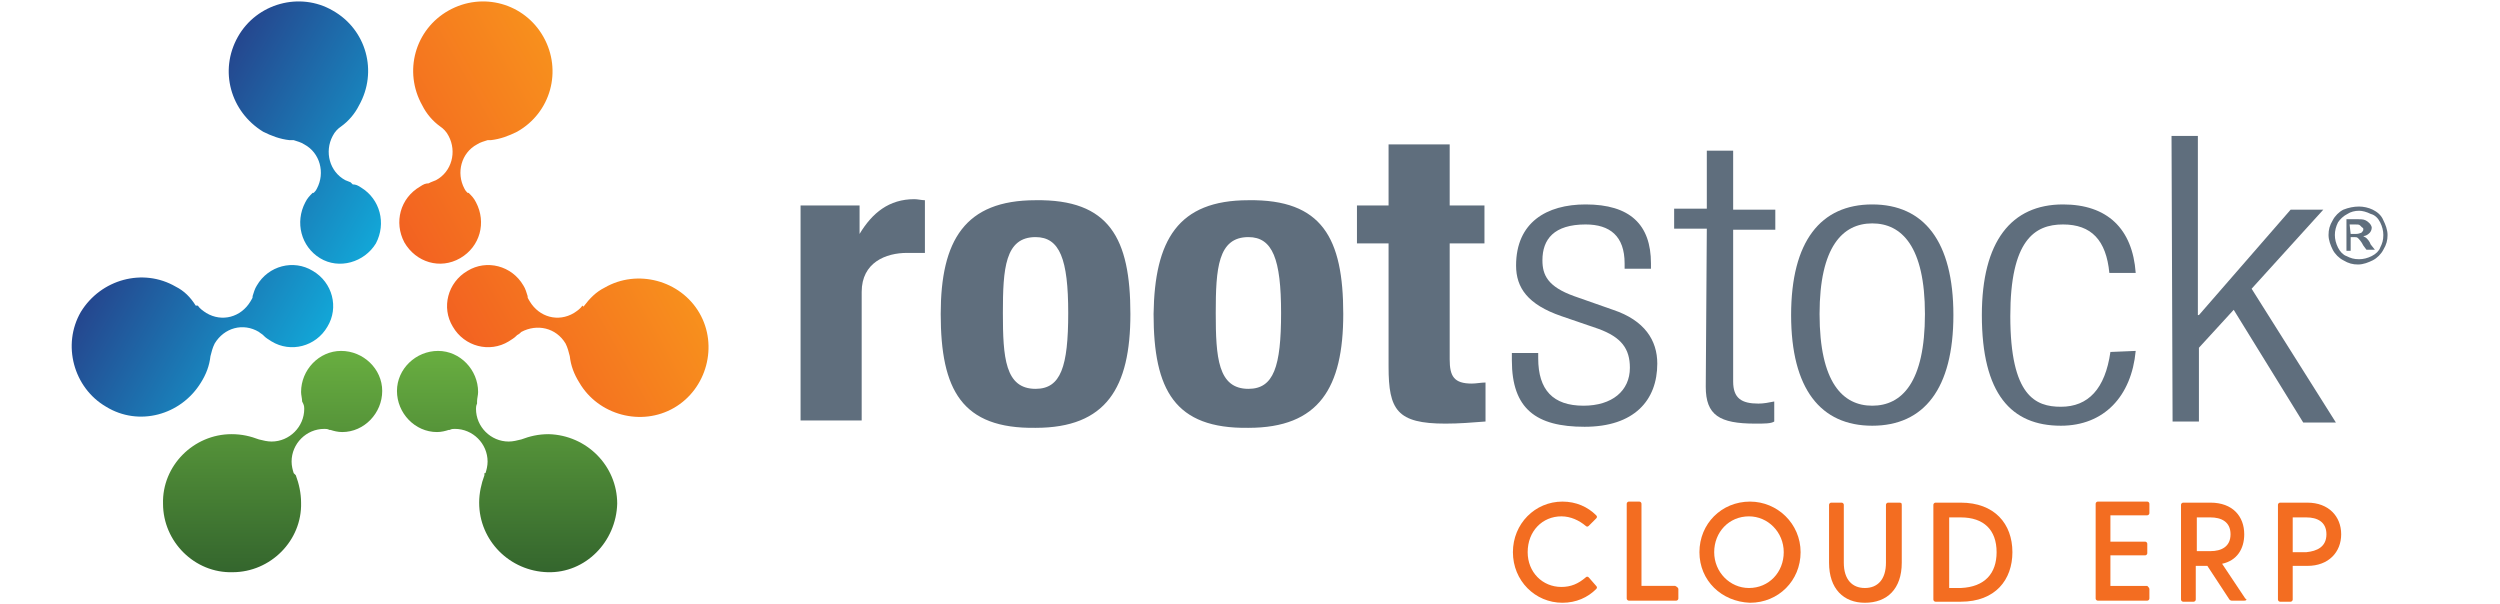
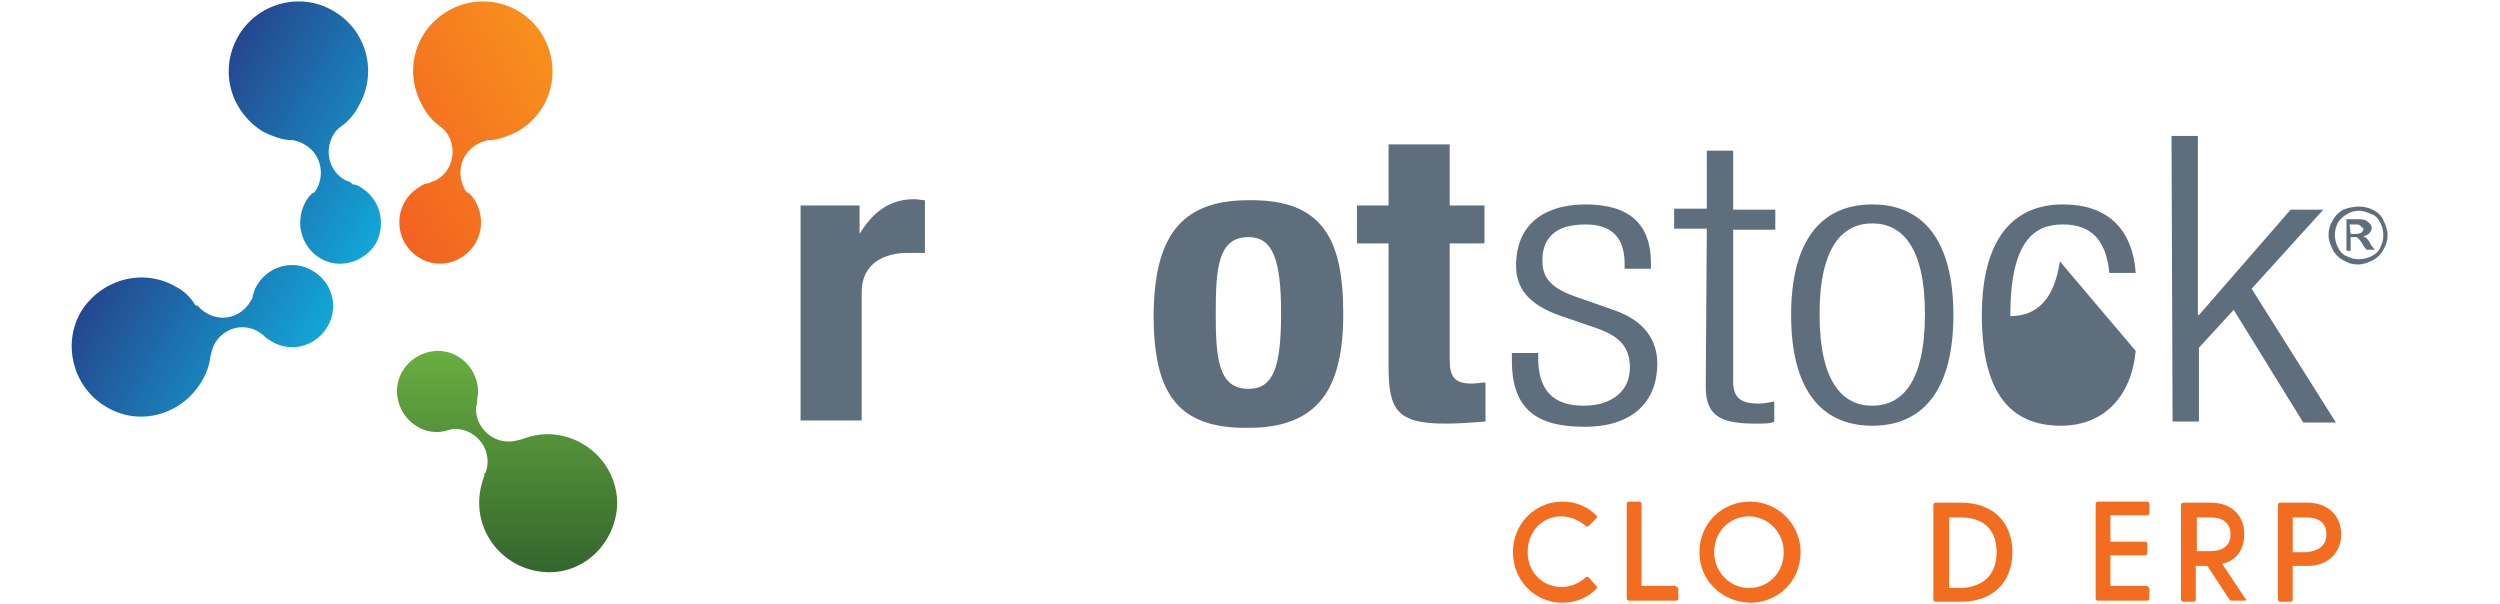
<svg xmlns="http://www.w3.org/2000/svg" version="1.1" id="Layer_1" viewBox="0 0 236.1 57.3" style="enable-background:new 0 0 236.1 57.3;" xml:space="preserve" width="236px" height="57px">
  <style type="text/css">
	.st0{fill:url(#SVGID_1_);}
	.st1{fill:url(#SVGID_2_);}
	.st2{fill:url(#SVGID_3_);}
	.st3{fill:url(#SVGID_4_);}
	.st4{fill:url(#SVGID_5_);}
	.st5{fill:url(#SVGID_6_);}
	.st6{fill:#F36D21;}
	.st7{fill:#5F6E7D;}
</style>
  <g>
    <linearGradient id="SVGID_1_" gradientUnits="userSpaceOnUse" x1="41.578" y1="710.832" x2="68.284" y2="695.947" gradientTransform="matrix(1 0 0 1 0 -672)">
      <stop offset="0" style="stop-color:#F15822" />
      <stop offset="1" style="stop-color:#F99B1C" />
    </linearGradient>
-     <path class="st0" d="M54.7,29c-0.2,0.3-0.5,0.5-0.8,0.7c-1.5,0.9-3.3,0.4-4.2-1.1c-0.1-0.2-0.2-0.3-0.2-0.4v-0.1   c-0.1-0.3-0.2-0.7-0.4-1c-1.1-1.9-3.5-2.5-5.3-1.4c-1.9,1.1-2.5,3.5-1.4,5.3c1.1,1.9,3.5,2.5,5.3,1.4c0.3-0.2,0.5-0.3,0.7-0.5   l0.1-0.1c0.2-0.1,0.3-0.2,0.4-0.3c1.5-0.8,3.3-0.4,4.2,1.1c0.2,0.4,0.3,0.8,0.4,1.2l0,0c0.1,0.9,0.4,1.7,0.9,2.5   c1.8,3.1,5.9,4.2,9,2.4c3.1-1.8,4.2-5.9,2.4-9c-1.8-3.1-5.9-4.2-9-2.4c-0.8,0.4-1.4,1-2,1.8L54.7,29z" />
    <g>
      <linearGradient id="SVGID_2_" gradientUnits="userSpaceOnUse" x1="30.665" y1="691.248" x2="57.371" y2="676.362" gradientTransform="matrix(1 0 0 1 0 -672)">
        <stop offset="0" style="stop-color:#F15822" />
        <stop offset="1" style="stop-color:#F99B1C" />
      </linearGradient>
      <path class="st1" d="M45.7,13.3c-0.3,0.1-0.7,0.2-1,0.4c-1.5,0.8-2,2.7-1.2,4.2c0.1,0.2,0.2,0.3,0.3,0.4h0.1    c0.3,0.3,0.5,0.5,0.7,0.9c1,1.9,0.4,4.2-1.5,5.3s-4.2,0.4-5.3-1.5c-1-1.9-0.4-4.2,1.5-5.3c0.3-0.2,0.5-0.3,0.8-0.3l0.2-0.1    c0.2-0.1,0.3-0.1,0.5-0.2c1.5-0.8,2-2.7,1.2-4.2c-0.2-0.4-0.5-0.7-0.8-0.9l0,0c-0.7-0.5-1.3-1.2-1.7-2c-1.8-3.2-0.7-7.2,2.5-9    c3.2-1.8,7.2-0.7,9,2.5c1.8,3.2,0.7,7.2-2.5,9c-0.8,0.4-1.6,0.7-2.5,0.8L45.7,13.3z" />
    </g>
  </g>
  <g>
    <linearGradient id="SVGID_3_" gradientUnits="userSpaceOnUse" x1="42.343" y1="691.408" x2="15.091" y2="675.881" gradientTransform="matrix(1 0 0 1 0 -672)">
      <stop offset="0" style="stop-color:#0EBBE7" />
      <stop offset="1" style="stop-color:#2A2C7A" />
    </linearGradient>
    <path class="st2" d="M27.3,13.3c0.3,0.1,0.7,0.2,1,0.4c1.5,0.8,2,2.7,1.2,4.2c-0.1,0.2-0.2,0.3-0.3,0.4h-0.1   c-0.3,0.3-0.5,0.5-0.7,0.9c-1,1.9-0.4,4.2,1.4,5.3s4.2,0.4,5.3-1.4c1-1.9,0.4-4.2-1.4-5.3c-0.3-0.2-0.5-0.3-0.8-0.3l-0.2-0.2   c-0.2-0.1-0.3-0.1-0.5-0.2c-1.5-0.8-2-2.7-1.2-4.2c0.2-0.4,0.5-0.7,0.8-0.9l0,0c0.7-0.5,1.3-1.2,1.7-2c1.8-3.2,0.7-7.2-2.5-9   c-3.1-1.8-7.2-0.7-9,2.5c-1.8,3.2-0.7,7.1,2.4,9c0.8,0.4,1.6,0.7,2.5,0.8L27.3,13.3z" />
    <g>
      <linearGradient id="SVGID_4_" gradientUnits="userSpaceOnUse" x1="31.233" y1="710.903" x2="3.982" y2="695.376" gradientTransform="matrix(1 0 0 1 0 -672)">
        <stop offset="0" style="stop-color:#0EBBE7" />
        <stop offset="1" style="stop-color:#2A2C7A" />
      </linearGradient>
      <path class="st3" d="M18.2,29c0.2,0.3,0.5,0.5,0.8,0.7c1.5,0.9,3.3,0.4,4.2-1.1c0.1-0.2,0.2-0.3,0.2-0.4v-0.1    c0.1-0.3,0.2-0.7,0.4-1c1.1-1.9,3.5-2.5,5.3-1.4c1.9,1.1,2.5,3.5,1.4,5.3c-1.1,1.9-3.5,2.5-5.3,1.4c-0.3-0.2-0.5-0.3-0.7-0.5    l-0.1-0.1c-0.1-0.1-0.3-0.2-0.4-0.3c-1.5-0.9-3.3-0.4-4.2,1.1c-0.2,0.4-0.3,0.8-0.4,1.2l0,0c-0.1,0.9-0.4,1.7-0.9,2.5    c-1.9,3.1-5.9,4.2-9,2.3c-3.1-1.8-4.2-5.9-2.4-9c1.9-3.1,5.9-4.2,9-2.4c0.8,0.4,1.4,1,1.9,1.8L18.2,29z" />
    </g>
  </g>
  <g>
    <linearGradient id="SVGID_5_" gradientUnits="userSpaceOnUse" x1="25.224" y1="700.722" x2="25.224" y2="731.133" gradientTransform="matrix(1 0 0 1 0 -672)">
      <stop offset="0" style="stop-color:#74BE44" />
      <stop offset="1" style="stop-color:#285529" />
    </linearGradient>
-     <path class="st4" d="M27.3,44.9c-0.1-0.3-0.2-0.7-0.2-1.1c0-1.7,1.4-3.1,3.1-3.1c0.2,0,0.3,0,0.5,0.1h0.1c0.3,0.1,0.7,0.2,1.1,0.2   c2.1,0,3.8-1.8,3.8-3.9s-1.8-3.8-3.9-3.8s-3.8,1.8-3.8,3.9c0,0.3,0.1,0.6,0.1,0.9l0.1,0.2c0.1,0.2,0.1,0.4,0.1,0.5   c0,1.7-1.4,3.1-3.1,3.1c-0.4,0-0.8-0.1-1.2-0.2l0,0c-0.8-0.3-1.6-0.5-2.6-0.5c-3.6,0-6.6,3-6.5,6.6c0,3.6,3,6.6,6.6,6.5   c3.6,0,6.6-3,6.5-6.6c0-0.9-0.2-1.8-0.5-2.6L27.3,44.9z" />
    <g>
      <linearGradient id="SVGID_6_" gradientUnits="userSpaceOnUse" x1="47.655" y1="700.714" x2="47.655" y2="731.137" gradientTransform="matrix(1 0 0 1 0 -672)">
        <stop offset="0" style="stop-color:#74BE44" />
        <stop offset="1" style="stop-color:#285529" />
      </linearGradient>
      <path class="st5" d="M45.5,44.9c0.1-0.3,0.2-0.7,0.2-1.1c0-1.7-1.4-3.1-3.1-3.1c-0.2,0-0.3,0-0.5,0.1h-0.1    c-0.3,0.1-0.7,0.2-1.1,0.2c-2.1,0-3.8-1.8-3.8-3.9s1.8-3.8,3.9-3.8c2.1,0,3.8,1.8,3.8,3.9c0,0.3-0.1,0.6-0.1,0.9v0.2    c-0.1,0.2-0.1,0.4-0.1,0.5c0,1.7,1.4,3.1,3.1,3.1c0.4,0,0.8-0.1,1.2-0.2l0,0c0.8-0.3,1.6-0.5,2.6-0.5c3.6,0.1,6.5,3,6.5,6.6    c-0.1,3.6-3,6.6-6.6,6.5s-6.5-3-6.5-6.6c0-0.9,0.2-1.8,0.5-2.6V44.9z" />
    </g>
  </g>
  <g>
    <path class="st6" d="M150.9,55.6c0.1,0.1,0.1,0.2,0,0.3c-0.8,0.8-1.9,1.3-3.2,1.3c-2.6,0-4.7-2.1-4.7-4.8c0-2.7,2.1-4.8,4.7-4.8   c1.3,0,2.4,0.5,3.2,1.3c0.1,0.1,0.1,0.2,0,0.3l-0.7,0.7c-0.1,0.1-0.2,0.1-0.3,0c-0.6-0.5-1.4-0.9-2.3-0.9c-1.8,0-3.2,1.4-3.2,3.4   c0,1.9,1.4,3.3,3.2,3.3c0.9,0,1.6-0.3,2.3-0.9c0.1-0.1,0.2-0.1,0.3,0L150.9,55.6z" />
    <path class="st6" d="M158.7,55.9v0.9c0,0.1-0.1,0.2-0.2,0.2H154c-0.1,0-0.2-0.1-0.2-0.2v-9c0-0.1,0.1-0.2,0.2-0.2h1   c0.1,0,0.2,0.1,0.2,0.2v7.8h3.2C158.6,55.7,158.7,55.8,158.7,55.9z" />
    <path class="st6" d="M160.7,52.4c0-2.7,2.1-4.8,4.8-4.8c2.6,0,4.8,2.1,4.8,4.8s-2.1,4.8-4.8,4.8C162.8,57.1,160.7,55.1,160.7,52.4z    M168.7,52.4c0-1.9-1.5-3.4-3.3-3.4c-1.9,0-3.3,1.5-3.3,3.4s1.5,3.4,3.3,3.4C167.3,55.8,168.7,54.3,168.7,52.4z" />
-     <path class="st6" d="M179.9,47.9v5.5c0,2.5-1.4,3.8-3.5,3.8c-2,0-3.4-1.3-3.4-3.8v-5.5c0-0.1,0.1-0.2,0.2-0.2h1   c0.1,0,0.2,0.1,0.2,0.2v5.5c0,1.6,0.8,2.4,2,2.4c1.2,0,2-0.8,2-2.4v-5.5c0-0.1,0.1-0.2,0.2-0.2h1C179.8,47.7,179.9,47.7,179.9,47.9   z" />
    <path class="st6" d="M190.4,52.4c0,2.6-1.6,4.7-4.9,4.7h-2.4c-0.1,0-0.2-0.1-0.2-0.2v-9c0-0.1,0.1-0.2,0.2-0.2h2.4   C188.7,47.7,190.4,49.7,190.4,52.4z M188.9,52.4c0-2.1-1.2-3.3-3.4-3.3h-1.1v6.7h1.1C187.8,55.7,188.9,54.4,188.9,52.4z" />
    <path class="st6" d="M203.4,55.9v0.9c0,0.1-0.1,0.2-0.2,0.2h-4.7c-0.1,0-0.2-0.1-0.2-0.2v-9c0-0.1,0.1-0.2,0.2-0.2h4.7   c0.1,0,0.2,0.1,0.2,0.2v0.9c0,0.1-0.1,0.2-0.2,0.2h-3.5v2.5h3.3c0.1,0,0.2,0.1,0.2,0.2v0.9c0,0.1-0.1,0.2-0.2,0.2h-3.3v2.9h3.5   C203.3,55.7,203.4,55.8,203.4,55.9z" />
    <path class="st6" d="M212.4,57h-1.2c-0.1,0-0.2-0.1-0.2-0.1l-2.1-3.2h-1.1v3.2c0,0.1-0.1,0.2-0.2,0.2h-1c-0.1,0-0.2-0.1-0.2-0.2v-9   c0-0.1,0.1-0.2,0.2-0.2h2.6c2.1,0,3.2,1.3,3.2,3c0,1.4-0.7,2.5-2.1,2.8l2.2,3.3C212.7,56.9,212.6,57,212.4,57z M207.9,52.3h1.3   c1,0,1.9-0.4,1.9-1.6s-0.9-1.6-1.9-1.6h-1.3V52.3z" />
    <path class="st6" d="M221.6,50.7c0,1.7-1.2,3-3.2,3h-1.4v3.2c0,0.1-0.1,0.2-0.2,0.2h-1c-0.1,0-0.2-0.1-0.2-0.2v-9   c0-0.1,0.1-0.2,0.2-0.2h2.6C220.4,47.7,221.6,49,221.6,50.7z M220.2,50.7c0-1.2-0.9-1.6-1.9-1.6h-1.3v3.3h1.3   C219.3,52.3,220.2,51.9,220.2,50.7z" />
  </g>
  <g>
    <path class="st7" d="M75.4,19.5H81v2.7H81c1.2-2,2.8-3.3,5.2-3.3c0.3,0,0.7,0.1,1,0.1v5C86.7,24,86.1,24,85.5,24   c-2,0-4.3,0.9-4.3,3.7v12.2h-5.8L75.4,19.5L75.4,19.5z" />
-     <path class="st7" d="M97.7,19c7-0.1,9,3.6,9,10.8c0,7-2.3,10.8-9,10.8c-7,0.1-9-3.6-9-10.8C88.7,22.8,91,19,97.7,19z M97.7,36.9   c2.4,0,3.1-2.1,3.1-7.2s-0.8-7.2-3.1-7.2c-2.9,0-3.1,3-3.1,7.2S94.8,36.9,97.7,36.9z" />
    <path class="st7" d="M117.9,19c7-0.1,9,3.6,9,10.8c0,7-2.3,10.8-9,10.8c-7,0.1-9-3.6-9-10.8C109,22.8,111.2,19,117.9,19z    M117.9,36.9c2.4,0,3.1-2.1,3.1-7.2s-0.8-7.2-3.1-7.2c-2.9,0-3.1,3-3.1,7.2S115,36.9,117.9,36.9z" />
    <path class="st7" d="M131.2,13.7h5.8v5.8h3.3v3.6H137v11c0,1.6,0.4,2.3,2.1,2.3c0.4,0,0.9-0.1,1.3-0.1V40c-1.3,0.1-2.5,0.2-3.8,0.2   c-4.6,0-5.4-1.3-5.4-5.4V23.1h-3v-3.6h3L131.2,13.7L131.2,13.7z" />
    <path class="st7" d="M147.6,30c-3.2-1.1-4.3-2.7-4.3-4.8c0-4.1,2.9-5.8,6.6-5.8c4.2,0,6.2,1.9,6.2,5.6v0.5h-2.5V25   c0-2.6-1.4-3.7-3.7-3.7c-3,0-4.1,1.4-4.1,3.4c0,1.4,0.5,2.5,3,3.4l3.7,1.3c3,1,4.2,2.9,4.2,5.1c0,3.5-2.2,6-6.9,6   c-4.6,0-6.9-1.7-6.9-6.3v-0.7h2.5V34c0,3,1.4,4.5,4.3,4.5c2.7,0,4.4-1.4,4.4-3.6c0-1.8-0.8-2.9-3-3.7L147.6,30z" />
    <path class="st7" d="M161.4,21.7h-3.1v-1.9h3.1v-5.5h2.5v5.6h4v1.9h-4v14.4c0,1.6,0.8,2.1,2.4,2.1c0.5,0,1-0.1,1.5-0.2V40   c-0.3,0.2-0.9,0.2-1.8,0.2c-3.4,0-4.7-0.8-4.7-3.5L161.4,21.7L161.4,21.7z" />
    <path class="st7" d="M177.1,19.4c4.9,0,7.7,3.5,7.7,10.5s-2.8,10.5-7.7,10.5c-4.9,0-7.7-3.5-7.7-10.5   C169.4,22.9,172.2,19.4,177.1,19.4z M177.1,38.5c2.8,0,5-2.2,5-8.7c0-6.4-2.2-8.6-5-8.6s-5,2.2-5,8.6   C172.1,36.3,174.3,38.5,177.1,38.5z" />
-     <path class="st7" d="M202.1,33.3c-0.4,4.3-3,7.1-7.1,7.1c-4.7,0-7.5-3-7.5-10.5c0-7,2.8-10.5,7.7-10.5c4.2,0,6.6,2.3,6.9,6.5h-2.5   c-0.3-3.1-1.7-4.6-4.4-4.6c-2.7,0-5,1.5-5,8.7c0,7.6,2.4,8.6,4.8,8.6c2.6,0,4.2-1.7,4.7-5.2L202.1,33.3L202.1,33.3z" />
+     <path class="st7" d="M202.1,33.3c-0.4,4.3-3,7.1-7.1,7.1c-4.7,0-7.5-3-7.5-10.5c0-7,2.8-10.5,7.7-10.5c4.2,0,6.6,2.3,6.9,6.5h-2.5   c-0.3-3.1-1.7-4.6-4.4-4.6c-2.7,0-5,1.5-5,8.7c2.6,0,4.2-1.7,4.7-5.2L202.1,33.3L202.1,33.3z" />
    <path class="st7" d="M205.5,12.9h2.5v17h0.1l8.7-10h3.1l-6.8,7.5l8,12.7H218l-6.6-10.7l-3.3,3.6V40h-2.5L205.5,12.9L205.5,12.9z" />
  </g>
  <path class="st7" d="M223.3,19.6c0.4,0,0.9,0.1,1.3,0.3c0.4,0.2,0.8,0.5,1,1c0.2,0.4,0.4,0.9,0.4,1.4s-0.1,0.9-0.4,1.4  c-0.2,0.4-0.6,0.8-1,1c-0.4,0.2-0.9,0.4-1.4,0.4c-0.5,0-0.9-0.1-1.4-0.4c-0.4-0.2-0.8-0.6-1-1c-0.2-0.4-0.4-0.9-0.4-1.4  s0.1-0.9,0.4-1.4c0.2-0.4,0.6-0.8,1-1C222.3,19.7,222.8,19.6,223.3,19.6z M223.3,20c-0.4,0-0.8,0.1-1.1,0.3  c-0.4,0.2-0.7,0.5-0.9,0.8c-0.2,0.4-0.3,0.8-0.3,1.2c0,0.4,0.1,0.8,0.3,1.2c0.2,0.4,0.5,0.7,0.8,0.8c0.4,0.2,0.7,0.3,1.2,0.3  c0.4,0,0.8-0.1,1.2-0.3c0.4-0.2,0.7-0.5,0.8-0.8c0.2-0.4,0.3-0.7,0.3-1.2c0-0.4-0.1-0.8-0.3-1.2c-0.2-0.4-0.5-0.7-0.9-0.8  C224,20.1,223.6,20,223.3,20z M222.1,23.8v-3h1c0.3,0,0.6,0,0.8,0.1c0.2,0.1,0.3,0.2,0.4,0.3c0.1,0.1,0.2,0.3,0.2,0.4  c0,0.2-0.1,0.4-0.2,0.5c-0.2,0.2-0.4,0.3-0.6,0.3c0.1,0.1,0.2,0.1,0.3,0.2c0.1,0.1,0.3,0.3,0.4,0.6l0.4,0.5H224l-0.3-0.4  c-0.2-0.4-0.4-0.6-0.5-0.7c-0.1-0.1-0.2-0.1-0.4-0.1h-0.3v1.3C222.6,23.8,222.1,23.8,222.1,23.8z M222.5,22.2h0.5  c0.3,0,0.4-0.1,0.5-0.1c0.1-0.1,0.2-0.2,0.2-0.3c0-0.1,0-0.2-0.1-0.2c-0.1-0.1-0.1-0.1-0.2-0.2c-0.1-0.1-0.2-0.1-0.5-0.1h-0.5  L222.5,22.2L222.5,22.2z" />
</svg>